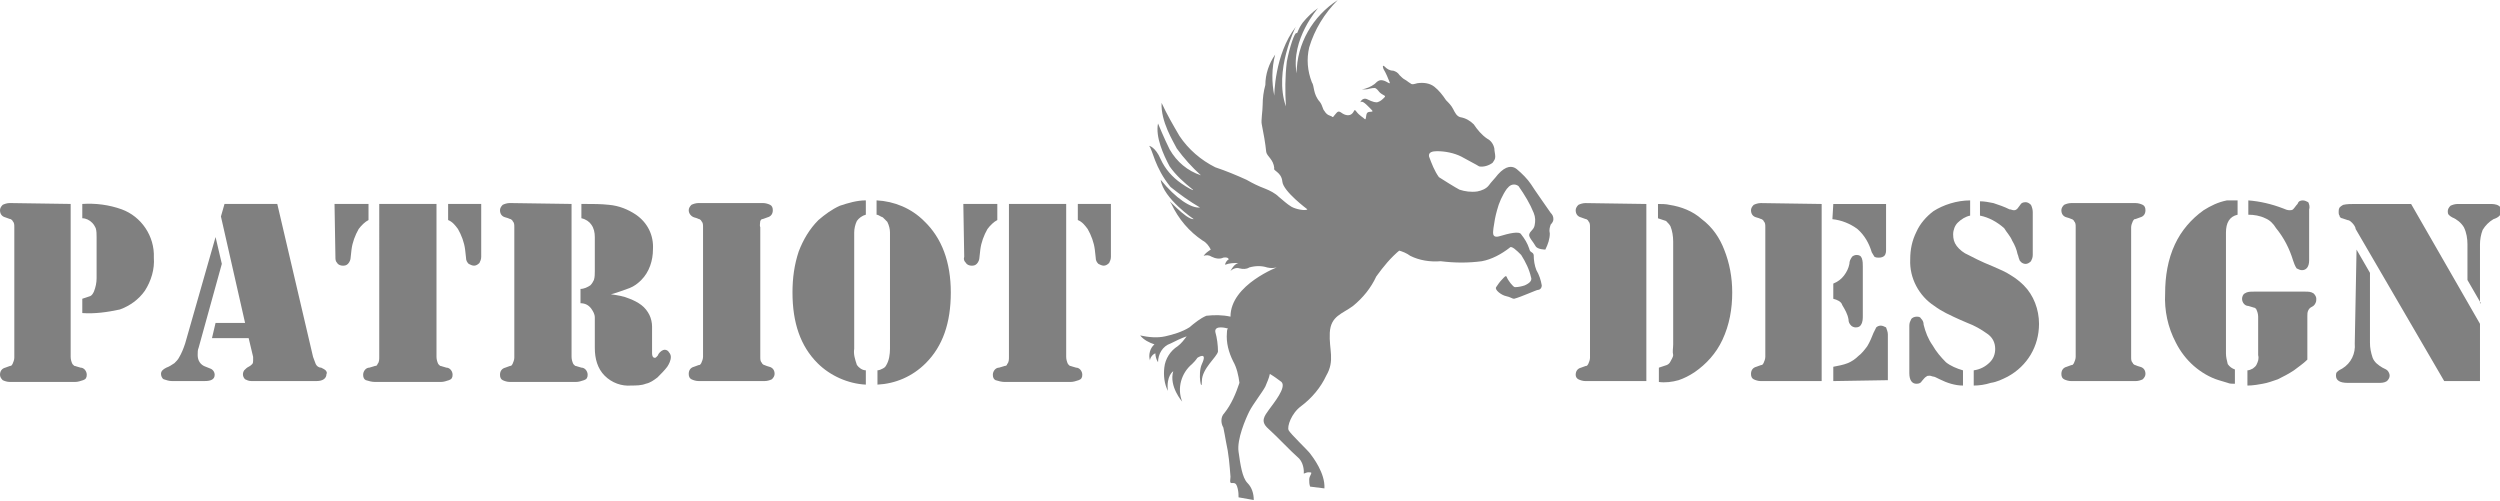
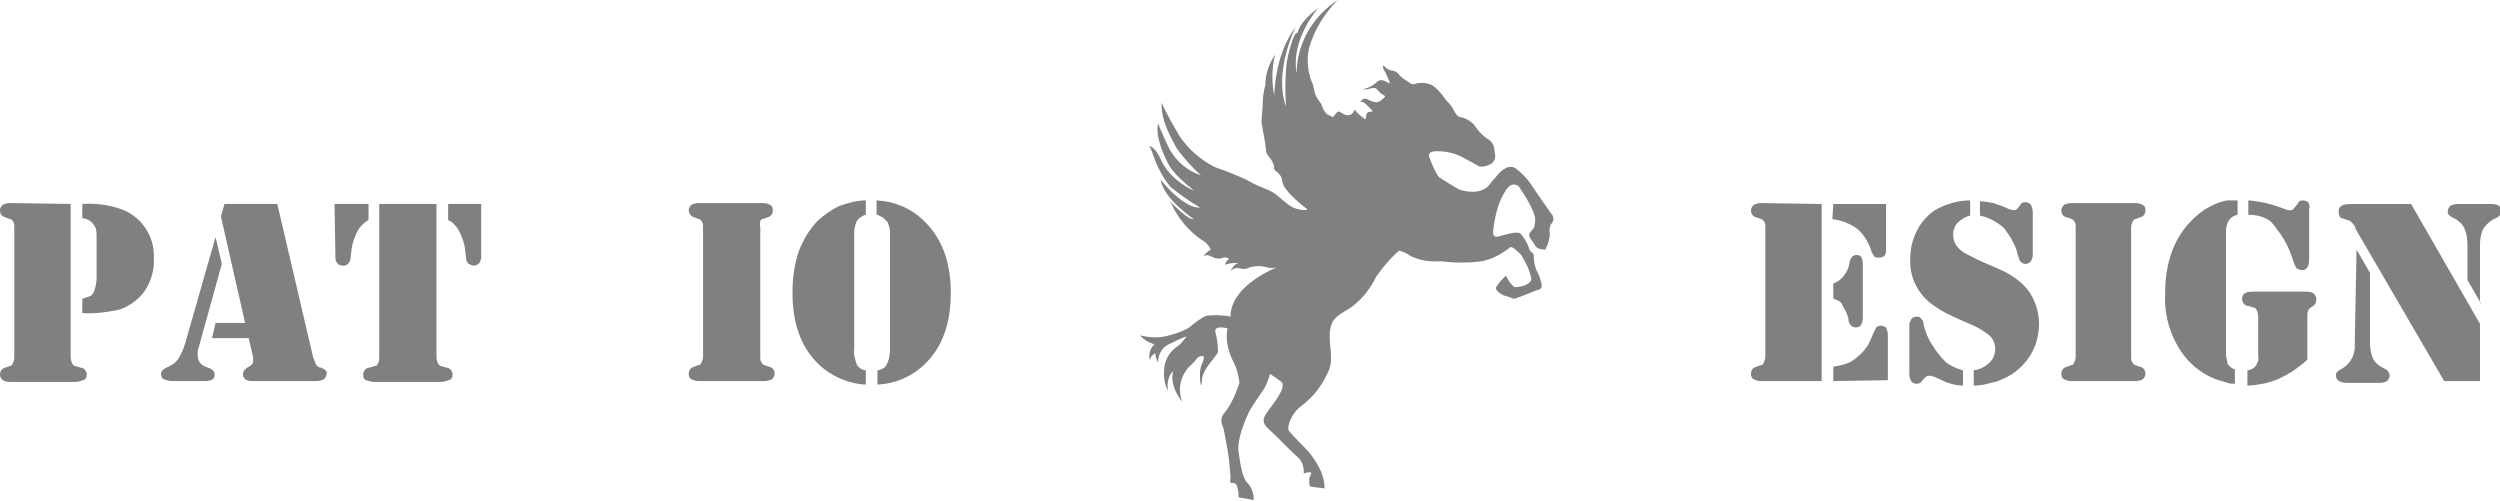
<svg xmlns="http://www.w3.org/2000/svg" version="1.1" id="レイヤー_1" x="0px" y="0px" viewBox="0 0 279.5 56" style="enable-background:new 0 0 279.5 56;" xml:space="preserve">
  <style type="text/css">
	.st0{fill:#808080;}
</style>
  <g id="グループ_7" transform="translate(-313.735 -34.098)">
    <g id="グループ_5" transform="translate(313.735 56.499)">
      <path id="パス_16" class="st0" d="M7.9,0.4v17.1c0,0.3,0.1,0.6,0.2,0.8c0.1,0.1,0.1,0.1,0.2,0.2c0.1,0,0.3,0.1,0.7,0.2    c0.4,0,0.7,0.4,0.7,0.8c0,0.3-0.1,0.5-0.4,0.6c-0.3,0.1-0.6,0.2-0.9,0.2H1.1c-0.3,0-0.6-0.1-0.8-0.2C0.1,19.9,0,19.7,0,19.5    c0-0.4,0.2-0.7,0.6-0.8c0.3-0.1,0.5-0.2,0.6-0.2c0.1,0,0.1-0.1,0.2-0.2c0.1-0.2,0.2-0.5,0.2-0.7V3c0-0.3,0-0.5-0.2-0.7    c0-0.1-0.1-0.1-0.2-0.2C1.1,2.1,0.9,2,0.6,1.9C0.2,1.8,0,1.5,0,1.1c0-0.2,0.1-0.4,0.3-0.6c0.2-0.1,0.5-0.2,0.8-0.2L7.9,0.4    L7.9,0.4z M9.2,12.6v-1.6c0.3-0.1,0.6-0.2,0.9-0.3c0.2-0.1,0.3-0.3,0.4-0.5c0.2-0.5,0.3-1,0.3-1.5V4.1c0-0.3,0-0.7-0.1-1    c-0.1-0.2-0.2-0.4-0.4-0.6C10,2.2,9.6,2,9.2,2V0.4c1.5-0.1,3,0.1,4.4,0.6c2.2,0.8,3.7,3,3.6,5.4c0.1,1.3-0.3,2.6-1,3.7    c-0.7,1-1.7,1.7-2.8,2.1C12,12.5,10.6,12.7,9.2,12.6L9.2,12.6z" />
      <path id="パス_17" class="st0" d="M24.1,4.1l0.7,3l-2.6,9.4c-0.1,0.2-0.1,0.5-0.1,0.8c0,0.6,0.3,1.1,0.9,1.3l0.5,0.2    c0.3,0.1,0.5,0.4,0.5,0.7c0,0.5-0.4,0.7-1.1,0.7h-3.7c-0.3,0-0.6-0.1-0.9-0.2c-0.2-0.1-0.3-0.4-0.3-0.6c0-0.3,0.2-0.5,0.6-0.7    c0.3-0.1,0.6-0.3,0.9-0.5c0.2-0.2,0.4-0.4,0.5-0.6c0.3-0.5,0.5-1,0.7-1.6L24.1,4.1z M25.1,0.4h5.9l4,17.1c0.1,0.3,0.2,0.5,0.3,0.8    c0.1,0.2,0.3,0.4,0.6,0.4c0.2,0.1,0.4,0.2,0.5,0.3c0.1,0.1,0.2,0.3,0.1,0.4c0,0.5-0.4,0.8-1.1,0.8h-7.3c-0.3,0-0.5-0.1-0.7-0.2    c-0.3-0.3-0.3-0.7-0.1-1c0.2-0.2,0.3-0.3,0.5-0.4c0.2-0.1,0.3-0.2,0.4-0.3c0.1-0.1,0.1-0.3,0.1-0.4c0-0.1,0-0.3,0-0.4l-0.5-2.1    h-4.1l0.4-1.7h3.3L24.7,1.8L25.1,0.4z" />
      <path id="パス_18" class="st0" d="M37.4,0.4h3.8v1.8c-0.4,0.2-0.8,0.6-1.1,1c-0.4,0.7-0.7,1.5-0.8,2.3l-0.1,0.9    c0,0.2-0.1,0.5-0.3,0.7c-0.2,0.2-0.4,0.2-0.6,0.2c-0.2,0-0.5-0.1-0.6-0.3c-0.2-0.2-0.2-0.4-0.2-0.7L37.4,0.4z M48.8,0.4v17.1    c0,0.3,0.1,0.6,0.2,0.8c0.1,0.1,0.1,0.1,0.2,0.2c0.1,0,0.3,0.1,0.7,0.2c0.4,0,0.7,0.4,0.7,0.8c0,0.3-0.1,0.5-0.4,0.6    c-0.3,0.1-0.6,0.2-0.9,0.2h-7.4c-0.3,0-0.7-0.1-1-0.2c-0.2-0.1-0.3-0.3-0.3-0.6c0-0.4,0.3-0.8,0.7-0.8c0.4-0.1,0.6-0.2,0.7-0.2    c0.1,0,0.2-0.1,0.2-0.2c0.2-0.2,0.2-0.5,0.2-0.8V0.4H48.8z M53.8,0.4v5.9c0,0.3-0.1,0.5-0.2,0.7c-0.2,0.2-0.4,0.3-0.6,0.3    c-0.2,0-0.4-0.1-0.6-0.2c-0.2-0.2-0.3-0.4-0.3-0.7l-0.1-0.9c-0.1-0.8-0.4-1.6-0.8-2.3c-0.3-0.4-0.6-0.8-1.1-1V0.4L53.8,0.4z" />
-       <path id="パス_19" class="st0" d="M63.9,0.4v17.1c0,0.3,0.1,0.6,0.2,0.8c0.1,0.1,0.1,0.1,0.2,0.2c0.1,0,0.3,0.1,0.7,0.2    c0.4,0,0.7,0.4,0.7,0.8c0,0.3-0.1,0.5-0.4,0.6c-0.3,0.1-0.6,0.2-0.9,0.2H57c-0.3,0-0.6-0.1-0.8-0.2c-0.2-0.1-0.3-0.3-0.3-0.6    c0-0.4,0.2-0.7,0.6-0.8c0.3-0.1,0.5-0.2,0.6-0.2c0.1,0,0.1-0.1,0.2-0.2c0.1-0.2,0.2-0.5,0.2-0.7V3c0-0.3,0-0.5-0.2-0.7    c0-0.1-0.1-0.1-0.2-0.2c-0.1,0-0.2-0.1-0.6-0.2c-0.4-0.1-0.6-0.4-0.6-0.8c0-0.2,0.1-0.4,0.3-0.6c0.2-0.1,0.5-0.2,0.8-0.2L63.9,0.4    L63.9,0.4z M68.3,10.5c0.7,0.1,1.4,0.2,2.1,0.5c0.5,0.2,0.9,0.4,1.3,0.7c0.4,0.3,0.7,0.7,0.9,1.1c0.2,0.4,0.3,0.9,0.3,1.3v3    c0,0.3,0.1,0.5,0.3,0.5c0.1,0,0.1,0,0.2-0.1c0.1-0.1,0.2-0.2,0.2-0.3c0.2-0.3,0.5-0.5,0.7-0.5c0.2,0,0.4,0.1,0.5,0.3    c0.1,0.1,0.2,0.3,0.2,0.5c0,0.4-0.2,0.8-0.4,1.1c-0.3,0.4-0.7,0.8-1.1,1.2c-0.4,0.3-0.8,0.6-1.3,0.7c-0.5,0.2-1.1,0.2-1.6,0.2    c-1.1,0.1-2.2-0.3-3-1.1c-0.8-0.8-1.1-1.9-1.1-3.1V14c0-0.5,0-0.9,0-0.9c0-0.4-0.2-0.7-0.4-1c-0.3-0.4-0.7-0.6-1.2-0.6V9.9    c0.4,0,0.8-0.2,1.1-0.4c0.2-0.2,0.3-0.4,0.4-0.6c0.1-0.3,0.1-0.7,0.1-1V4.1c0-0.5-0.1-1-0.4-1.4C65.9,2.4,65.5,2.1,65,2V0.4h0.4    c0.9,0,1.8,0,2.7,0.1c1.1,0.1,2.1,0.5,3,1.1c1.3,0.9,2,2.3,1.9,3.9c0,1.2-0.4,2.5-1.3,3.4c-0.4,0.4-0.8,0.7-1.3,0.9    C69.8,10,69.1,10.3,68.3,10.5L68.3,10.5z" />
      <path id="パス_20" class="st0" d="M85,20.2h-6.9c-0.3,0-0.6-0.1-0.8-0.2c-0.2-0.1-0.3-0.3-0.3-0.6c0-0.4,0.2-0.7,0.6-0.8    c0.3-0.1,0.5-0.2,0.6-0.2c0.1,0,0.1-0.1,0.2-0.2c0.1-0.2,0.2-0.5,0.2-0.7V3c0-0.3,0-0.5-0.2-0.7c0-0.1-0.1-0.1-0.2-0.2    c-0.1,0-0.2-0.1-0.6-0.2C77.3,1.8,77,1.5,77,1.1c0-0.2,0.1-0.4,0.3-0.6c0.2-0.1,0.5-0.2,0.8-0.2h7.2c0.3,0,0.6,0.1,0.8,0.2    c0.2,0.1,0.3,0.3,0.3,0.6c0,0.4-0.2,0.7-0.6,0.8c-0.3,0.1-0.5,0.2-0.6,0.2c-0.1,0-0.1,0.1-0.2,0.2C85,2.5,84.9,2.8,85,3v14.5    c0,0.3,0,0.5,0.2,0.7c0,0.1,0.1,0.1,0.2,0.2c0.1,0,0.2,0.1,0.6,0.2c0.4,0.1,0.6,0.4,0.6,0.8c0,0.2-0.1,0.4-0.3,0.6    c-0.2,0.1-0.5,0.2-0.8,0.2L85,20.2z" />
      <path id="パス_21" class="st0" d="M96.8,1.6c-0.4,0.1-0.8,0.4-1,0.7c-0.2,0.4-0.3,0.9-0.3,1.3v13c-0.1,0.6,0.1,1.2,0.3,1.8    c0.2,0.3,0.6,0.6,1,0.6v1.6c-2-0.1-4-1-5.4-2.4c-1.9-1.9-2.8-4.5-2.8-7.9c0-1.6,0.2-3.1,0.7-4.6c0.5-1.3,1.2-2.5,2.2-3.5    C92.2,1.6,93,1,93.9,0.6C94.8,0.3,95.8,0,96.8,0L96.8,1.6z M98,1.6V0c2,0.1,3.9,0.9,5.3,2.3c2,1.9,3,4.6,3,8c0,3.4-0.9,6-2.8,7.9    c-1.5,1.5-3.4,2.3-5.4,2.4V19c0.2,0,0.4-0.1,0.6-0.2c0.2-0.1,0.3-0.2,0.4-0.4c0.3-0.5,0.4-1.2,0.4-1.8v-13c0-0.4-0.1-0.8-0.3-1.2    C99,2.2,98.8,2,98.7,1.9C98.4,1.8,98.2,1.6,98,1.6L98,1.6z" />
-       <path id="パス_22" class="st0" d="M107.7,0.4h3.8v1.8c-0.4,0.2-0.8,0.6-1.1,1c-0.4,0.7-0.7,1.5-0.8,2.3l-0.1,0.9    c0,0.2-0.1,0.5-0.3,0.7c-0.2,0.2-0.4,0.2-0.6,0.2c-0.2,0-0.5-0.1-0.6-0.3c-0.2-0.2-0.3-0.4-0.2-0.7L107.7,0.4z M119.2,0.4v17.1    c0,0.3,0.1,0.6,0.2,0.8c0.1,0.1,0.1,0.1,0.2,0.2c0.1,0,0.3,0.1,0.7,0.2c0.4,0,0.7,0.4,0.7,0.8c0,0.3-0.1,0.5-0.4,0.6    c-0.3,0.1-0.6,0.2-0.9,0.2h-7.4c-0.3,0-0.7-0.1-1-0.2c-0.2-0.1-0.3-0.3-0.3-0.6c0-0.4,0.3-0.8,0.7-0.8c0.4-0.1,0.6-0.2,0.7-0.2    c0.1,0,0.2-0.1,0.2-0.2c0.2-0.2,0.2-0.5,0.2-0.8V0.4H119.2z M124.2,0.4v5.9c0,0.3-0.1,0.5-0.2,0.7c-0.2,0.2-0.4,0.3-0.6,0.3    c-0.2,0-0.4-0.1-0.6-0.2c-0.2-0.2-0.3-0.4-0.3-0.7l-0.1-0.9c-0.1-0.8-0.4-1.6-0.8-2.3c-0.3-0.4-0.6-0.8-1.1-1V0.4L124.2,0.4z" />
    </g>
    <g id="グループ_6" transform="translate(489.897 56.503)">
-       <path id="パス_23" class="st0" d="M7.9,0.4v19.8H1.1c-0.3,0-0.6-0.1-0.8-0.2C0.1,19.9,0,19.7,0,19.5c0-0.4,0.2-0.7,0.6-0.8    c0.3-0.1,0.5-0.2,0.6-0.2c0.1,0,0.1-0.1,0.2-0.2c0.1-0.2,0.2-0.5,0.2-0.7V3c0-0.3,0-0.5-0.2-0.7c0-0.1-0.1-0.1-0.2-0.2    C1.1,2.1,0.9,2,0.6,1.9C0.2,1.8,0,1.5,0,1.1c0-0.2,0.1-0.4,0.3-0.6c0.2-0.1,0.5-0.2,0.8-0.2L7.9,0.4L7.9,0.4z M10.9,16.1V4.6    c0-0.6-0.1-1.2-0.3-1.7c-0.1-0.2-0.3-0.4-0.5-0.6C9.8,2.2,9.5,2.1,9.2,2V0.4c0.4,0,0.9,0,1.3,0.1c1.3,0.2,2.6,0.7,3.6,1.6    c1.2,0.9,2,2.1,2.5,3.4c0.6,1.5,0.9,3.1,0.9,4.8c0,1.8-0.3,3.6-1.1,5.3c-0.7,1.5-1.8,2.7-3.1,3.6c-0.6,0.4-1.2,0.7-1.8,0.9    c-0.7,0.2-1.5,0.3-2.2,0.2v-1.6c0.3-0.1,0.6-0.2,0.9-0.3c0.2-0.1,0.3-0.2,0.4-0.4c0.1-0.2,0.3-0.5,0.3-0.7    C10.8,16.9,10.9,16.5,10.9,16.1z" />
      <path id="パス_24" class="st0" d="M27.5,0.4v19.8h-6.8c-0.3,0-0.6-0.1-0.8-0.2c-0.2-0.1-0.3-0.3-0.3-0.6c0-0.4,0.2-0.7,0.6-0.8    c0.3-0.1,0.5-0.2,0.6-0.2c0.1,0,0.1-0.1,0.2-0.2c0.1-0.2,0.2-0.5,0.2-0.7V3c0-0.3,0-0.5-0.2-0.7c0-0.1-0.1-0.1-0.2-0.2    c-0.1,0-0.2-0.1-0.6-0.2c-0.4-0.1-0.6-0.4-0.6-0.8c0-0.2,0.1-0.4,0.3-0.6c0.2-0.1,0.5-0.2,0.8-0.2L27.5,0.4L27.5,0.4z M28.8,11    V9.3c0.5-0.2,0.9-0.5,1.2-0.9c0.3-0.4,0.5-0.8,0.6-1.3c0-0.3,0.1-0.5,0.3-0.8c0.1-0.1,0.3-0.2,0.5-0.2c0.3,0,0.5,0.1,0.6,0.4    c0.1,0.3,0.1,0.6,0.1,0.9v5.5c0,0.3,0,0.7-0.2,1c-0.1,0.2-0.3,0.3-0.6,0.3c-0.2,0-0.4-0.1-0.5-0.2c-0.2-0.2-0.3-0.4-0.3-0.7    c-0.1-0.6-0.4-1.1-0.7-1.6C29.7,11.3,29.2,11.1,28.8,11z M28.8,0.4h5.9v5.1c0,0.2,0,0.5-0.2,0.7c-0.1,0.1-0.3,0.2-0.6,0.2    c-0.2,0-0.3,0-0.5-0.1c-0.1-0.2-0.2-0.3-0.3-0.5c-0.3-1-0.8-1.9-1.6-2.6c-0.8-0.6-1.8-1-2.8-1.1L28.8,0.4z M28.8,20.2v-1.6    c0.5-0.1,1.1-0.2,1.6-0.4c0.5-0.2,0.9-0.5,1.2-0.8c0.4-0.3,0.7-0.7,1-1.1c0.3-0.5,0.5-1,0.7-1.5c0.1-0.2,0.2-0.4,0.3-0.6    c0.1-0.1,0.3-0.2,0.5-0.2c0.2,0,0.4,0.1,0.6,0.2c0.1,0.3,0.2,0.5,0.2,0.8v5.1L28.8,20.2z" />
      <path id="パス_25" class="st0" d="M44.1,0v1.7c-0.5,0.1-1,0.4-1.4,0.8c-0.3,0.3-0.5,0.8-0.5,1.3c0,0.5,0.1,0.9,0.4,1.3    c0.3,0.4,0.8,0.8,1.3,1c0.4,0.2,1.3,0.7,2.8,1.3c0.7,0.3,1.4,0.6,2,1c0.5,0.3,1,0.7,1.4,1.1c1.1,1.1,1.7,2.7,1.7,4.3    c0,2.5-1.3,4.7-3.5,5.9c-0.6,0.3-1.2,0.6-1.9,0.7c-0.6,0.2-1.3,0.3-1.9,0.3V19c0.7-0.1,1.3-0.4,1.8-0.9c0.4-0.4,0.6-0.9,0.6-1.5    c0-0.7-0.3-1.3-0.9-1.7c-0.7-0.5-1.4-0.9-2.2-1.2c-1.2-0.5-2-0.9-2.4-1.1c-0.4-0.2-0.9-0.5-1.3-0.8c-1.7-1.1-2.8-3.1-2.7-5.2    c0-1.1,0.2-2.1,0.7-3.1c0.4-0.9,1.1-1.7,1.9-2.3C41.1,0.5,42.6,0,44.1,0z M43.3,19v1.7c-0.9,0-1.8-0.3-2.6-0.7    c-0.4-0.2-0.6-0.3-0.7-0.3c-0.1,0-0.3-0.1-0.4-0.1c-0.2,0-0.3,0-0.4,0.1c-0.2,0.1-0.3,0.3-0.5,0.5c-0.1,0.2-0.3,0.3-0.6,0.3    c-0.5,0-0.8-0.4-0.8-1.2v-5.3c0-0.3,0.1-0.5,0.2-0.7c0.1-0.2,0.4-0.3,0.6-0.3c0.2,0,0.4,0,0.5,0.2c0.2,0.2,0.3,0.4,0.3,0.7    c0.2,0.8,0.5,1.6,1,2.3c0.4,0.7,0.9,1.3,1.5,1.9C41.9,18.5,42.6,18.8,43.3,19z M45.2,1.7V0.1c0.5,0,1,0.1,1.5,0.2    c0.6,0.2,1.2,0.4,1.8,0.7C48.7,1,48.8,1.1,49,1.1c0.2,0,0.3-0.1,0.4-0.2l0.3-0.4c0.1-0.2,0.3-0.3,0.6-0.3c0.2,0,0.4,0.1,0.6,0.3    C51,0.7,51.1,1,51.1,1.3v4.8c0,0.3-0.1,0.5-0.2,0.7c-0.2,0.2-0.4,0.3-0.6,0.3c-0.2,0-0.4-0.1-0.5-0.2c-0.1-0.1-0.2-0.2-0.2-0.3    c-0.1-0.2-0.1-0.4-0.2-0.6c-0.1-0.5-0.3-1-0.6-1.5c-0.2-0.5-0.6-0.9-0.9-1.4C47.1,2.4,46.2,1.9,45.2,1.7L45.2,1.7z" />
      <path id="パス_26" class="st0" d="M62.3,20.2h-6.9c-0.3,0-0.6-0.1-0.8-0.2c-0.2-0.1-0.3-0.3-0.3-0.6c0-0.4,0.2-0.7,0.6-0.8    c0.3-0.1,0.5-0.2,0.6-0.2c0.1,0,0.1-0.1,0.2-0.2c0.1-0.2,0.2-0.5,0.2-0.7V3c0-0.3,0-0.5-0.2-0.7c0-0.1-0.1-0.1-0.2-0.2    c-0.1,0-0.2-0.1-0.6-0.2c-0.4-0.1-0.6-0.4-0.6-0.8c0-0.2,0.1-0.4,0.3-0.6c0.2-0.1,0.5-0.2,0.8-0.2h7.2c0.3,0,0.6,0.1,0.8,0.2    c0.2,0.1,0.3,0.3,0.3,0.6c0,0.4-0.2,0.7-0.6,0.8c-0.3,0.1-0.5,0.2-0.6,0.2c-0.1,0-0.1,0.1-0.2,0.2c-0.1,0.2-0.2,0.5-0.2,0.7v14.5    c0,0.3,0,0.5,0.2,0.7c0,0.1,0.1,0.1,0.2,0.2c0.1,0,0.2,0.1,0.6,0.2c0.4,0.1,0.6,0.4,0.6,0.8c0,0.2-0.1,0.4-0.3,0.6    c-0.2,0.1-0.5,0.2-0.8,0.2L62.3,20.2z" />
      <path id="パス_27" class="st0" d="M74,0v1.6c-0.9,0.2-1.3,0.9-1.3,2v13.5c0,0.4,0.1,0.8,0.2,1.2c0.2,0.3,0.5,0.5,0.8,0.6v1.6    c-0.3,0-0.6,0-0.8-0.1c-0.3-0.1-0.7-0.2-1-0.3c-1-0.3-2-0.9-2.8-1.6c-0.8-0.7-1.5-1.6-2-2.6c-0.9-1.7-1.3-3.6-1.2-5.5    c0-1.9,0.3-3.8,1.1-5.5c0.7-1.5,1.8-2.8,3.2-3.8c0.8-0.5,1.6-0.9,2.6-1.1C73.1,0,73.6,0,74,0z M81.8,17.8c-0.5,0.5-1,0.8-1.5,1.2    c-0.6,0.4-1.2,0.7-1.8,1c-0.6,0.2-1.1,0.4-1.7,0.5c-0.6,0.1-1.1,0.2-1.7,0.2V19c0.2,0,0.4-0.1,0.6-0.2c0.1-0.1,0.3-0.2,0.4-0.4    c0.2-0.4,0.3-0.7,0.2-1.1v-4.3c0-0.3-0.1-0.6-0.2-0.8c0-0.1-0.1-0.1-0.2-0.2c-0.1,0-0.3-0.1-0.7-0.2c-0.4,0-0.7-0.4-0.7-0.8    c0-0.2,0.1-0.5,0.3-0.6c0.3-0.2,0.6-0.2,1-0.2h5.8c0.3,0,0.6,0,0.9,0.2c0.2,0.2,0.3,0.4,0.3,0.6c0,0.2,0,0.3-0.1,0.5    c-0.1,0.2-0.2,0.3-0.4,0.4c-0.2,0.1-0.3,0.2-0.4,0.4c-0.1,0.2-0.1,0.4-0.1,0.6L81.8,17.8z M75.2,1.6V0c1.3,0.1,2.6,0.4,3.9,0.9    c0.2,0.1,0.5,0.2,0.7,0.2c0.1,0,0.3,0,0.4-0.1c0.2-0.2,0.3-0.4,0.5-0.6C80.8,0.1,81,0,81.3,0c0.2,0,0.4,0.1,0.6,0.2    C82,0.4,82.1,0.7,82,1v5.7c0,0.7-0.3,1.1-0.8,1.1c-0.2,0-0.4-0.1-0.6-0.2c-0.2-0.3-0.3-0.6-0.4-0.9c-0.4-1.3-1-2.5-1.9-3.6    C78,2.6,77.6,2.2,77.1,2C76.5,1.7,75.8,1.6,75.2,1.6L75.2,1.6z" />
      <path id="パス_28" class="st0" d="M87.3,5.5l1.5,2.6v7.8c0,0.6,0.1,1.1,0.3,1.7c0.2,0.5,0.6,0.8,1.1,1.1l0.4,0.2    c0.2,0.1,0.4,0.4,0.4,0.7c0,0.2-0.1,0.4-0.3,0.6c-0.3,0.2-0.6,0.2-1,0.2h-3.4c-0.9,0-1.3-0.3-1.3-0.8c0-0.1,0-0.3,0.1-0.4    c0.2-0.2,0.4-0.3,0.6-0.4c1-0.6,1.5-1.7,1.4-2.8L87.3,5.5z M93.4,0.4l7.7,13.4v6.4h-4l-9.9-17C87.2,3,87,2.7,86.8,2.5    c-0.1-0.1-0.3-0.3-0.5-0.3l-0.6-0.2c-0.1,0-0.3-0.1-0.3-0.3c-0.1-0.1-0.1-0.3-0.1-0.4c0-0.2,0-0.3,0.1-0.5    c0.1-0.1,0.2-0.2,0.4-0.3c0.4-0.1,0.9-0.1,1.3-0.1L93.4,0.4z M101.2,11.5l-1.5-2.6v-4c0-0.6-0.1-1.3-0.4-1.9    C99,2.5,98.5,2.1,98,1.9c-0.2-0.1-0.3-0.2-0.4-0.3c-0.1-0.1-0.1-0.3-0.1-0.4c0-0.2,0.1-0.4,0.3-0.6c0.2-0.1,0.5-0.2,0.8-0.2h3.6    c0.3,0,0.7,0,1,0.2c0.2,0.1,0.2,0.3,0.2,0.6c0,0.2,0,0.3-0.1,0.5c-0.2,0.2-0.4,0.3-0.7,0.4c-0.5,0.3-0.9,0.7-1.2,1.2    c-0.2,0.5-0.3,1.1-0.3,1.6V11.5z" />
    </g>
    <path id="パス_29" class="st0" d="M456.7,63.9c-0.4,0.2-0.9,0.2-1.3,0.1c-0.6-0.2-1.3-0.2-2,0c-0.3,0.2-0.7,0.2-1.1,0.1   c-0.3-0.1-0.7,0-1,0.3c0.2-0.4,0.5-0.8,0.9-0.9c-0.5,0-1,0-1.5,0.2c0-0.2,0.2-0.5,0.4-0.6c0,0,0-0.3-0.6-0.2   c-0.4,0.2-0.9,0.1-1.3-0.1c-0.3-0.2-0.6-0.2-0.9-0.1c0.2-0.3,0.5-0.5,0.8-0.7c-0.2-0.4-0.5-0.8-0.9-1c-1.5-1-2.7-2.4-3.5-4.1   c-0.8-1.1,1.6,1.8,2.5,1.7c0,0-3.4-2.3-3.7-4.4c1.7,2.1,3.4,3.2,4.4,3.1c-1.2-0.7-2.3-1.5-3.3-2.3c-1.8-2.2-2-4.2-2.4-4.6   c0,0,0.7,0.1,1.3,1.5c0.5,1.1,1.3,2,2.3,2.7c0.7,0.5,1.5,0.9,1.3,0.7c-1-0.8-1.9-1.6-2.6-2.6c-0.7-1.3-1.6-3.3-1.3-4.8   c0,0,0.7,1.7,1.3,2.9c0.8,1.4,2,2.4,3.5,2.9c-1-0.9-1.9-1.9-2.7-3c-0.4-0.8-1.8-3-1.7-5.1c0.6,1.3,1.3,2.5,2,3.7   c1,1.5,2.4,2.7,4,3.5c1.2,0.4,2.4,0.9,3.5,1.4c0.7,0.4,1.3,0.7,2.1,1c0.5,0.2,1.1,0.5,1.5,0.9c0.5,0.4,0.9,0.8,1.4,1.1   c0.5,0.3,1.6,0.5,1.8,0.3c0,0-2.7-2-2.8-3.1s-1.1-1.2-0.9-1.5c-0.1-1-0.8-1.3-0.9-1.8c-0.1-1-0.3-2.1-0.5-3.1   c-0.1-0.4,0.1-1.5,0.1-2.2c0-0.7,0.1-1.5,0.3-2.2c0-1.2,0.4-2.4,1.1-3.4c-0.4,1.5-0.4,3.1-0.1,4.6c0,0,0-4.6,2.4-7.7   c0,0-2.5,4.9-1.1,8.9c-0.1-1.7-0.1-3.3,0.1-5c0.3-1.6,0.9-3.4,1.1-3.2c0.1,0.1,0.1-0.4,0.7-1.2c0.5-0.6,1-1.1,1.7-1.6   c0,0-3.1,3.5-2.4,7.3c0-3.3,1.8-6.4,4.6-8.2c-1.5,1.5-2.6,3.3-3.2,5.3c-0.3,1.3-0.2,2.6,0.3,3.9c0.3,0.4,0.1,1.3,0.9,2.2   c0.3,0.4,0.3,0.8,0.5,1c0.3,0.5,0.6,0.5,0.8,0.6c0.2,0.2,0.2,0,0.4-0.2s0.3-0.5,0.7-0.2s0.9,0.4,1.2,0.1s0.2-0.6,0.5-0.2   s0.7,0.6,0.9,0.8s0.1-0.5,0.3-0.7s0.8,0,0.5-0.3s-1-1.1-1.2-0.9s0.1-0.6,0.7-0.3s1,0.4,1.2,0.3c0.3-0.1,0.5-0.3,0.7-0.5   c0.2-0.2,0-0.2-0.3-0.4s-0.3-0.3-0.5-0.5s-0.3-0.2-0.8-0.1c-0.3,0.1-0.6,0.1-0.9,0.1c0.5-0.1,1-0.3,1.4-0.6c0.4-0.4,0.6-0.5,1-0.4   s0.8,0.5,0.7,0.2c-0.2-0.5-0.4-1-0.7-1.5c-0.1-0.3-0.1-0.5,0.2-0.2c0.2,0.2,0.5,0.4,0.9,0.4c0.3,0.1,0.5,0.2,0.7,0.5   c0.2,0.2,0.4,0.4,0.6,0.5c0.2,0.1,0.4,0.3,0.6,0.4c0.2,0.2,0.4,0.1,0.8,0c0.7-0.1,1.4,0,1.9,0.4c0.5,0.4,0.9,0.9,1.3,1.5   c0.3,0.3,0.6,0.6,0.8,1c0.2,0.4,0.4,0.8,0.8,0.9c0.6,0.1,1.1,0.4,1.5,0.8c0.4,0.6,0.9,1.2,1.5,1.6c0.4,0.2,0.7,0.6,0.8,1.1   c0,0.3,0.1,0.6,0.1,0.9c0,0.3-0.1,0.4-0.3,0.7c-0.4,0.3-1,0.5-1.5,0.4c-0.3-0.2-1.3-0.7-2-1.1c-0.8-0.4-1.8-0.6-2.7-0.6   c-0.5,0-1,0.1-0.9,0.6c0.3,0.8,0.6,1.6,1.1,2.3c0.3,0.2,1.9,1.2,2.3,1.4c0.6,0.2,1.3,0.3,2,0.2c0.5-0.1,1-0.3,1.3-0.7   c0.2-0.3,0.7-0.8,1-1.2c0.9-1,1.6-1,2.1-0.6c0.6,0.5,1.2,1.1,1.6,1.7c0.3,0.5,2,2.9,2.2,3.2c0.2,0.2,0.3,0.4,0.3,0.7   c0,0.2-0.1,0.4-0.3,0.6c-0.1,0.3-0.2,0.6-0.1,1c0,0.6-0.2,1.2-0.5,1.8c0,0-0.9,0-1.1-0.4s-0.8-1-0.7-1.3c0.1-0.4,0.5-0.5,0.6-1   c0.1-0.5,0.1-0.9-0.1-1.4c-0.4-1-1-2-1.7-3c-0.4-0.3-0.9-0.2-1.2,0.2c0,0-0.1,0.1-0.1,0.1c-0.5,0.7-0.9,1.6-1.1,2.4   c-0.2,0.7-0.3,1.3-0.4,2c0,0.3-0.3,1.2,0.7,0.9s2.2-0.6,2.4-0.2c0.4,0.5,0.7,1,0.9,1.6c0.1,0.5,0.4,0.3,0.5,0.7   c0,0.6,0.1,1.2,0.3,1.7c0.3,0.5,0.5,1.1,0.6,1.7c0,0.3-0.2,0.5-0.4,0.5s-1.9,0.8-2.7,1c-0.2,0-0.4-0.2-0.9-0.3s-1.3-0.7-1.1-1   c0.2-0.3,0.4-0.6,0.7-0.9c0.2-0.2,0.4-0.5,0.5-0.2s0.7,1.1,0.9,1.1c0.4,0,0.8-0.1,1.1-0.2c0.2-0.1,0.9-0.4,0.7-0.9   c-0.2-0.9-0.6-1.7-1.1-2.5c-0.5-0.5-1.1-1.1-1.3-0.8c-0.9,0.7-2,1.3-3.1,1.5c-1.5,0.2-3,0.2-4.6,0c-1.2,0.1-2.4-0.1-3.4-0.6   c-0.4-0.3-0.9-0.5-1.3-0.6l0.2-0.1c-1.1,0.9-1.9,1.9-2.7,3c-0.6,1.3-1.5,2.4-2.6,3.3c-1.2,0.9-2.5,1.1-2.6,3   c-0.1,1.9,0.6,3.1-0.4,4.8c-0.6,1.3-1.6,2.5-2.8,3.4c-1.1,0.8-1.6,2.3-1.4,2.7s2.1,2.2,2.4,2.6s1.7,2.2,1.6,3.9l-1.6-0.2   c-0.1-0.3-0.1-0.5-0.1-0.8c0-0.2,0.1-0.4,0.2-0.6c0.1-0.2,0-0.2-0.3-0.2s-0.6,0.3-0.5,0c0-0.6-0.2-1.3-0.7-1.7   c-0.6-0.5-2.4-2.4-3.3-3.2s-0.4-1.4,0.1-2.1s2-2.5,1.4-3.1c-0.4-0.3-0.8-0.6-1.3-0.9c-0.1,0.5-0.3,0.9-0.5,1.4   c-0.3,0.6-1.4,2-1.8,2.8s-1.4,3.1-1.2,4.5s0.4,2.9,1,3.5c0.5,0.5,0.7,1.2,0.7,1.9l-1.7-0.3c0-0.3,0-0.6-0.1-1   c-0.1-0.4-0.2-0.6-0.5-0.6s-0.4,0.1-0.3-0.7c-0.1-1.3-0.2-2.6-0.5-3.9c-0.1-0.6-0.2-1.1-0.3-1.6c-0.3-0.5-0.3-1.2,0.1-1.6   c0.8-1,1.3-2.2,1.7-3.4c-0.1-0.8-0.3-1.7-0.7-2.4c-0.5-1-0.8-2.1-0.7-3.2c0-0.1,0-0.3,0.1-0.5l-0.1,0c0,0-1.4-0.4-1.3,0.4   c0.2,0.7,0.3,1.5,0.3,2.2c-0.1,0.6-1.8,1.9-1.8,3.3s-0.5-0.8,0-1.9c0.7-1.5-0.5-0.7-0.5-0.7c-0.2,0.3-0.4,0.5-0.6,0.7   c-1.2,1-1.7,2.7-1.1,4.2c0,0-1.5-1.7-1-3.4c0,0-0.8,0.5-0.6,2.2c-0.4-0.8-0.5-1.7-0.4-2.6c0.1-1,0.7-1.9,1.5-2.4   c0.4-0.3,0.7-0.7,1-1.1c-0.6,0.2-1.2,0.5-1.8,0.8c-0.9,0.3-1.4,1.2-1.4,2.1c-0.2-0.3-0.3-0.7-0.3-1c-0.3,0.1-0.6,0.5-0.6,0.8   c-0.2-0.6,0-1.4,0.5-1.8c-0.6-0.2-1.2-0.5-1.6-1c0.9,0.2,1.9,0.3,2.8,0.1c0.9-0.2,1.9-0.5,2.7-1c0.6-0.5,1.2-1,1.9-1.3   c0.9-0.1,1.8-0.1,2.7,0.1C451.3,65.9,456.7,63.9,456.7,63.9z" />
  </g>
</svg>